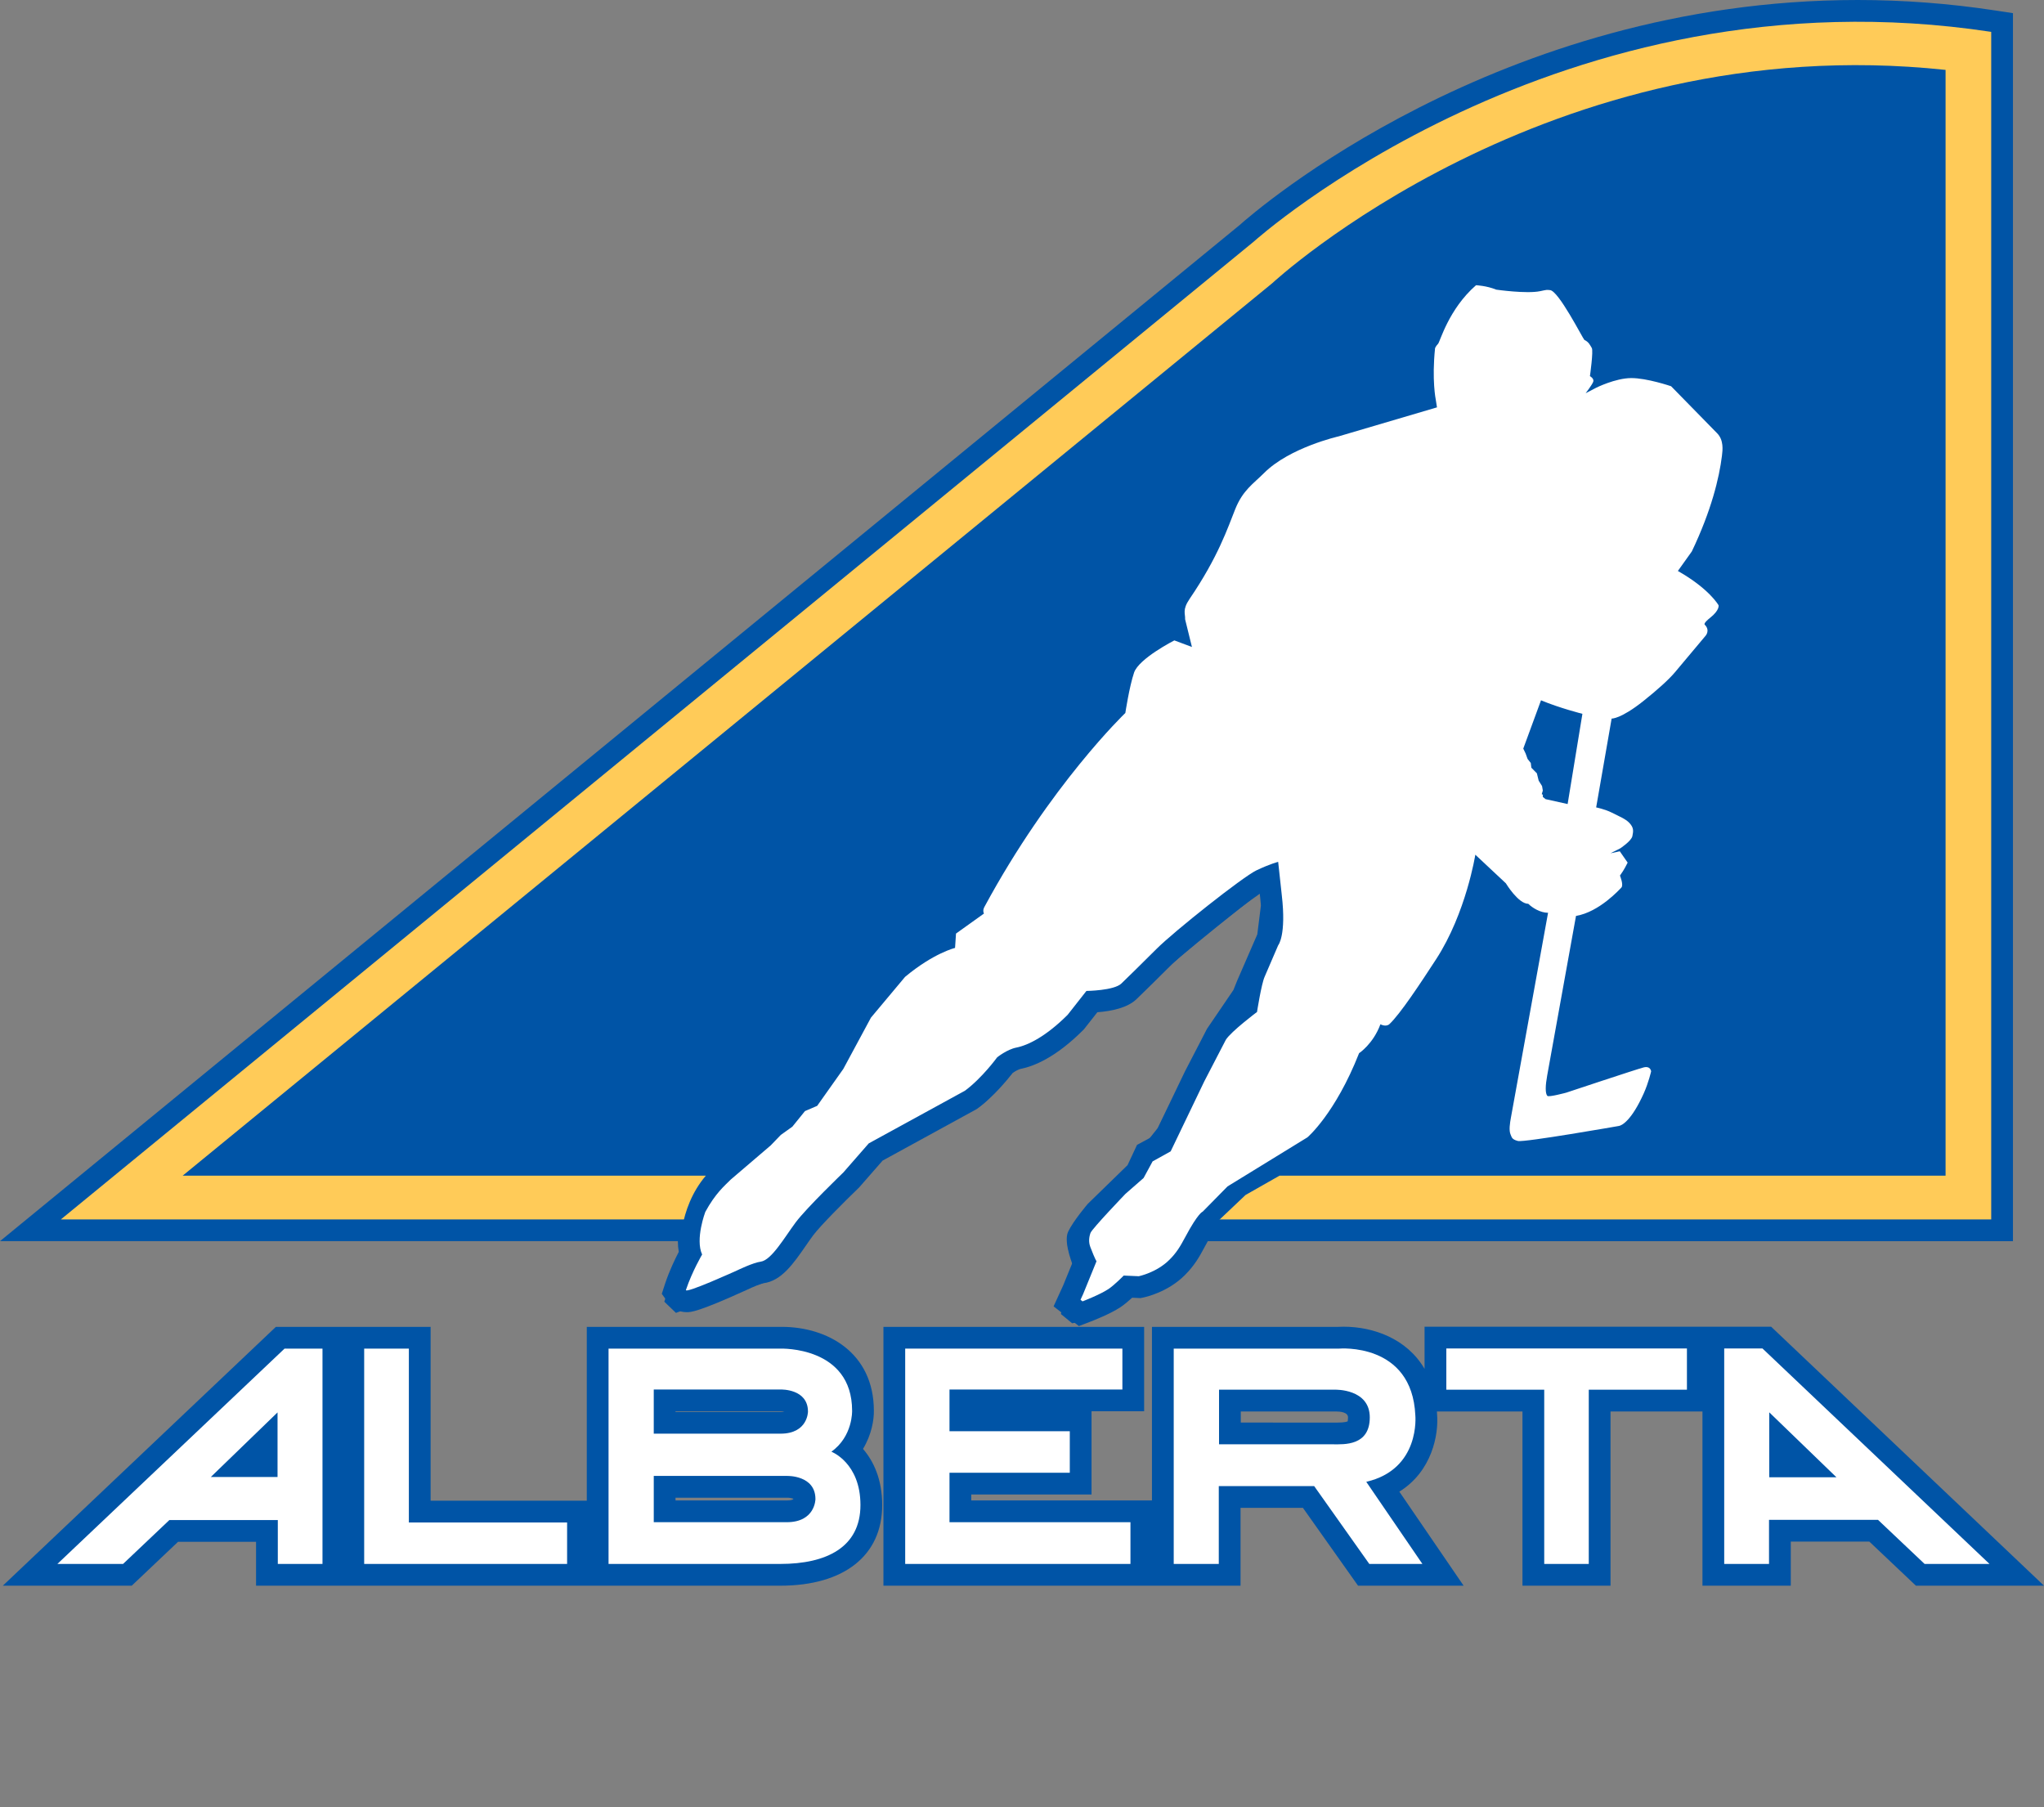
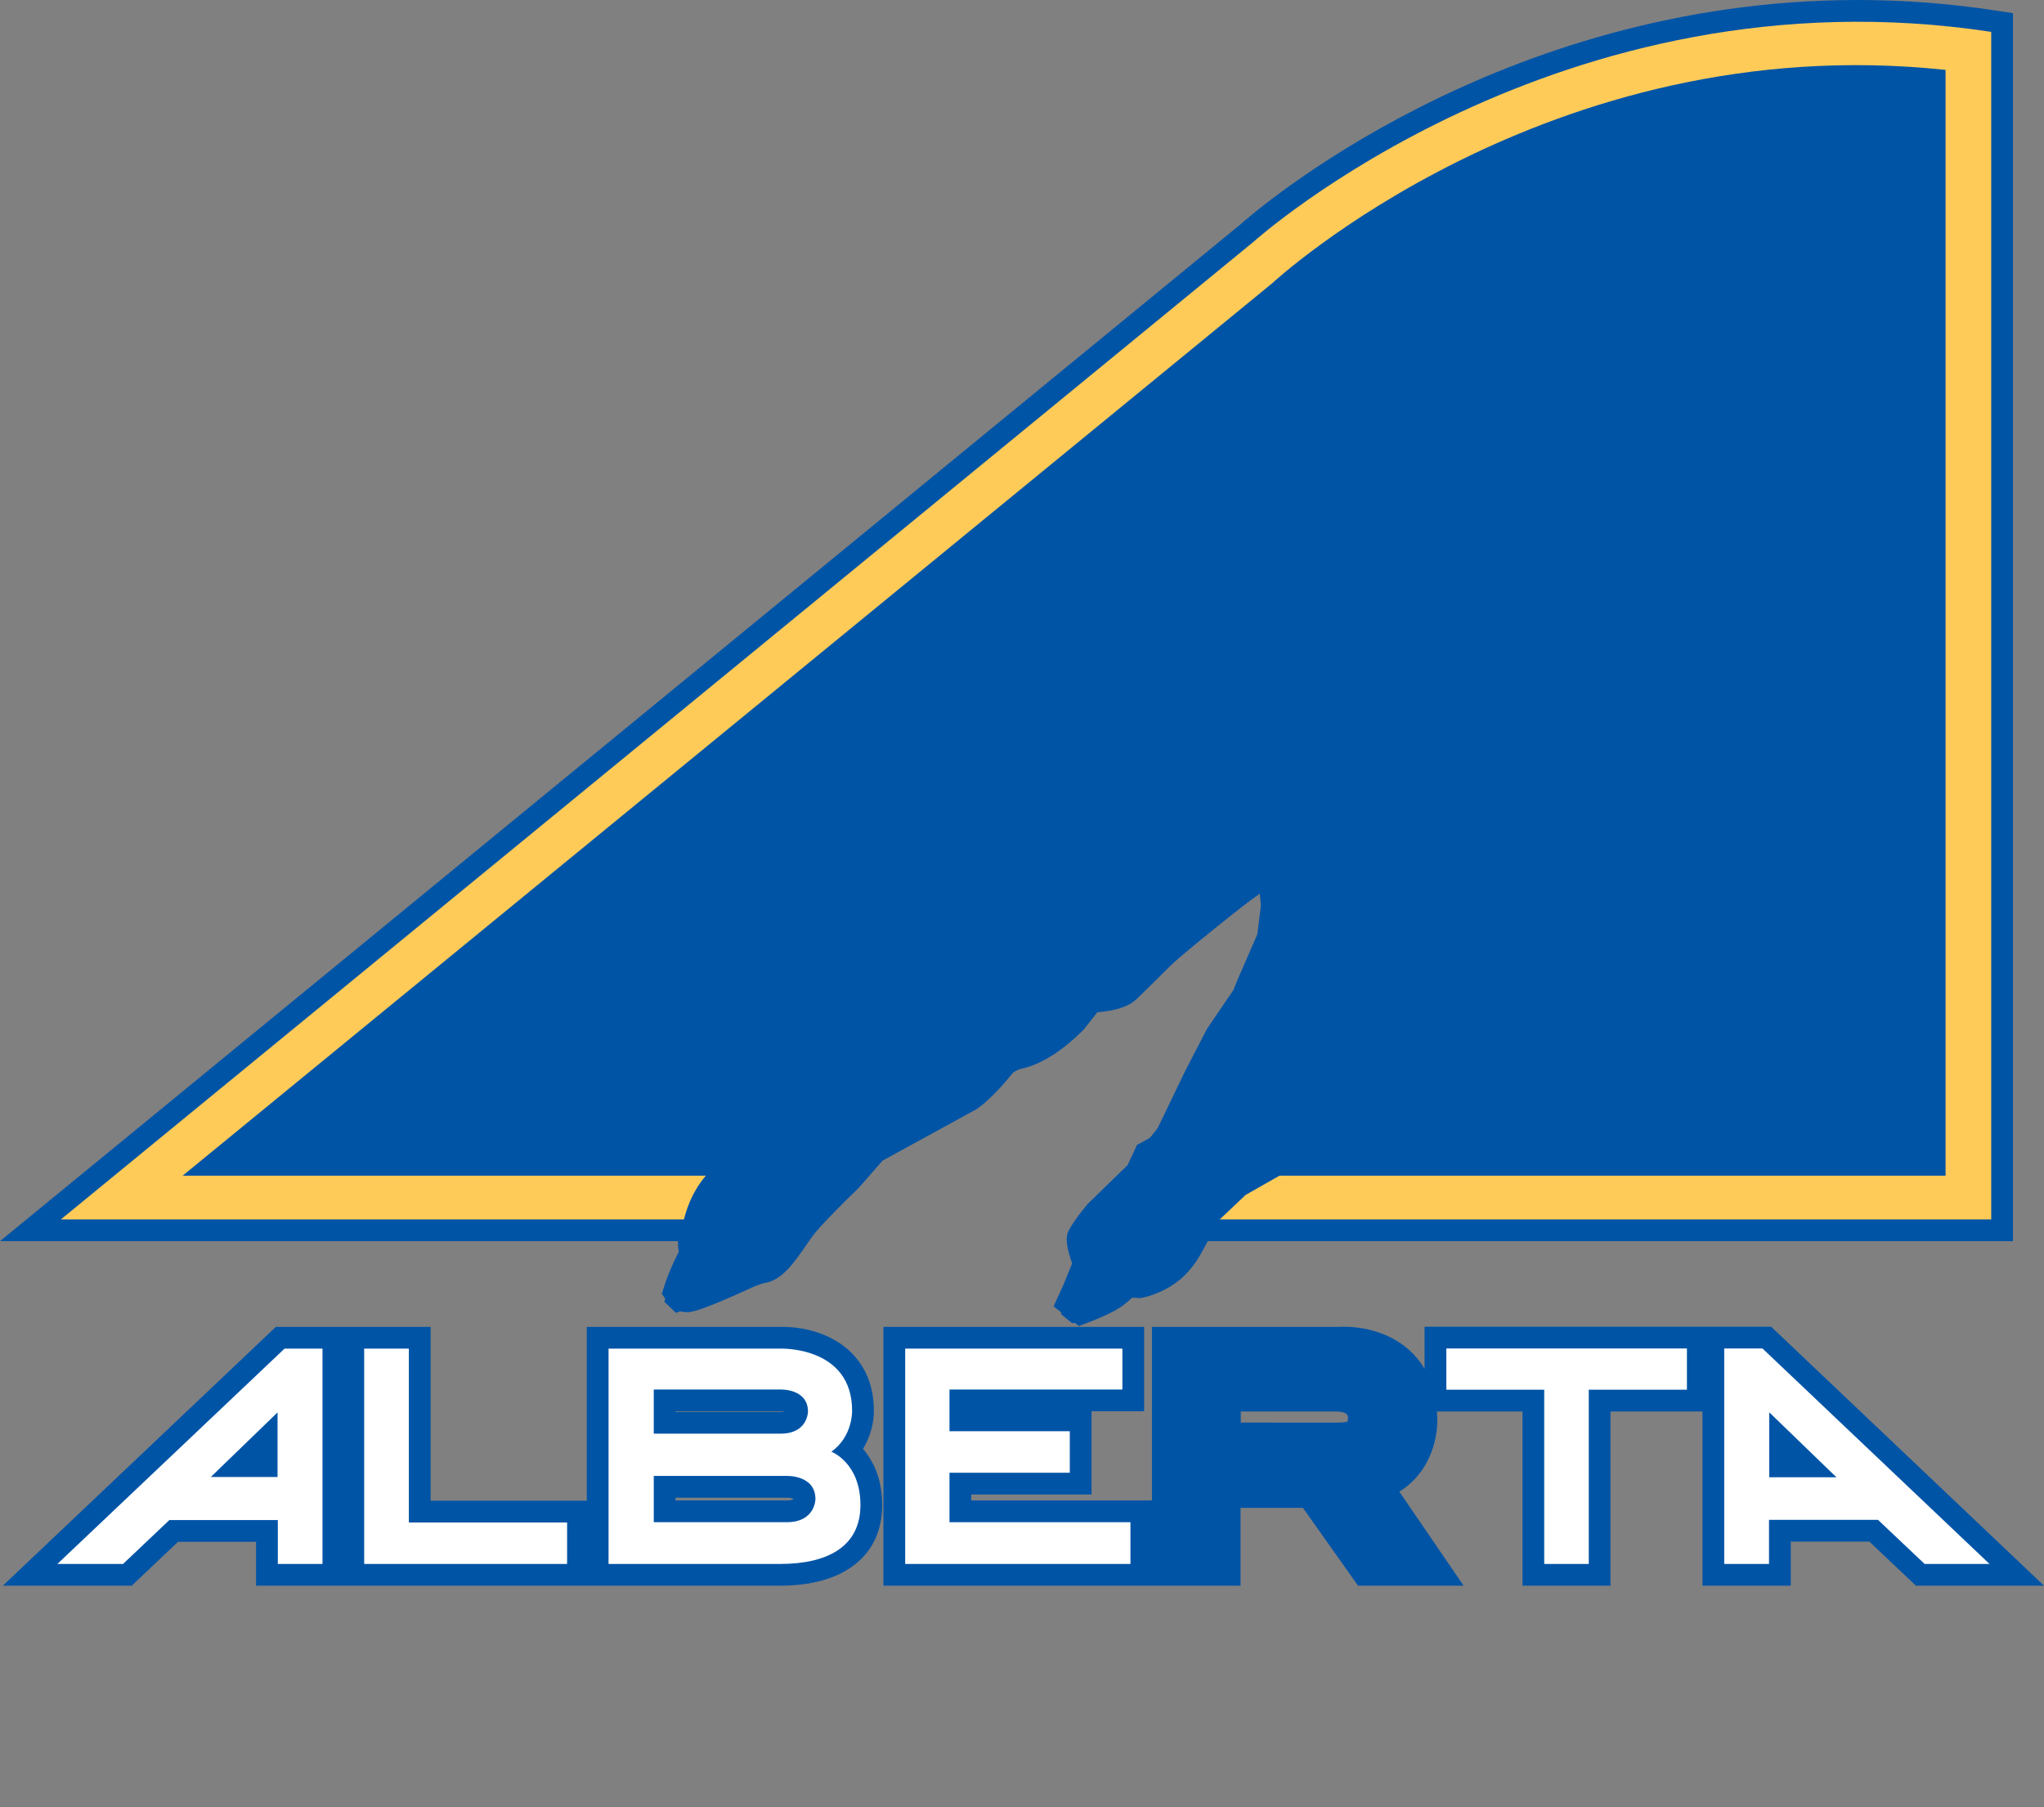
<svg xmlns="http://www.w3.org/2000/svg" version="1.1" id="Layer_1" x="0px" y="0px" width="338.233px" height="299.022px" viewBox="331.746 39.288 338.233 299.022" enable-background="new 331.746 39.288 338.233 299.022" xml:space="preserve">
  <rect x="331.746" y="39.288" width="338.233" height="299.022" fill="#808080" stroke="none" />
  <path fill="#0054A6" d="M583.679,301.668v-28.832h-14.16c0.009,0.132,0.017,0.264,0.023,0.397c0.301,3.395-0.811,9.495-6.239,12.874  l10.637,15.561h-17.47l-9.122-12.881h-10.322v12.881h-59.092v-42.83h43.14v13.969h-8.704v13.772h-19.907v0.983h29.905v-28.724  h30.834c0.178-0.012,0.476-0.024,0.87-0.024c4.891,0,10.456,1.943,13.404,6.97v-6.97h57.352l45.151,42.851h-21.195l-7.71-7.298  h-12.998v7.298h-14.614v-28.829h-15.213v28.832H583.679z M553.033,274.678c1.219,0,1.616-0.15,1.73-0.216  c-0.012-0.021,0.049-0.22,0.049-0.645c0-0.854-1.274-0.981-2.034-0.981h-15.711v1.838L553.033,274.678z M374.117,301.668v-7.26  h-12.912l-7.66,7.26h-21.332l45.182-42.827h25.608v28.768h25.843v-28.768l32.267-0.002c7.571,0,15.211,4.279,15.237,13.839  c0.034,1.517-0.376,4.011-1.797,6.355c1.733,2.008,3.177,5.035,3.177,9.281c0,8.361-6.307,13.354-16.872,13.354H374.117z   M461.918,287.563c0.822,0,1.06-0.151,1.133-0.274c-0.24-0.1-0.667-0.184-0.982-0.184h-18.542v0.458H461.918z M460.903,272.913  c0.28,0,0.485-0.023,0.63-0.053c-0.165-0.032-0.341-0.054-0.487-0.054h-17.519v0.106H460.903z M506.091,255.447l1.593-3.484  l1.586-3.888c-0.139-0.339-0.291-0.727-0.461-1.172c-0.276-0.724-0.422-1.477-0.437-2.24l14.953-18.723l4.508-9.381l3.639-7.021  l0.143-0.221l4.235-6.221l0.605-1.509l3.344-7.691l0.601-4.801c-0.032-0.409-0.071-0.84-0.125-1.306l-0.067-0.615  c-3.256,2.217-11.919,9.054-14.521,11.655c-2.58,2.579-4.253,4.206-5.455,5.374l-0.409,0.398c-1.478,1.441-4.099,1.997-6.491,2.177  l-2.216,2.819l-0.152,0.151c-4.5,4.498-8.109,5.968-10.345,6.41c-0.306,0.06-0.886,0.381-1.303,0.663  c-0.853,1.104-3.129,3.897-5.747,5.834l-0.197,0.146l-15.576,8.527l-3.892,4.453l-0.113,0.108c-2.274,2.187-6.321,6.242-7.493,7.815  c-0.375,0.502-0.768,1.071-1.171,1.654c-2.085,3.016-4.055,5.863-7.021,6.256c-0.414,0.072-1.768,0.609-2.825,1.124  c-8.066,3.67-9.216,3.67-9.903,3.67c-1.233,0-2.342-0.559-3.042-1.534l-1.078-1.501l0.587-1.809c0.689-2.038,1.59-3.919,2.223-5.135  c-0.099-0.559-0.148-1.149-0.151-1.773H331.746L536.865,76.536c2.471-2.207,42.669-37.248,102.301-37.248  c7.526,0,15.136,0.576,22.617,1.713l3.059,0.465v203.197H531.61c-0.185,0.326-0.38,0.681-0.583,1.063  c-0.837,1.571-1.657,2.998-3.22,4.556c-2.817,2.818-6.492,3.625-6.902,3.708l-0.446,0.09c0,0-1.012-0.051-1.367-0.066  c-0.592,0.544-1.312,1.159-1.967,1.591c-1.658,1.091-4.417,2.171-4.953,2.376l-1.898,0.728L506.091,255.447z" />
  <g id="Layer_1_copy_2_">
    <g>
      <path fill="#FFCB58" d="M539.209,79.27L341.817,241.062H462.35l12.059-14.247l13.861-6.746l10.651-10.297h6.038l6.746-7.812h4.616    l16.333-15.268l11.363-6.392v8.883l-0.71,5.675l-3.55,8.166l-0.71,1.775l-4.456,6.545l-8.341,16.822l-3.771,3.291l-8.469,9.605    h147.233V44.561C589.786,33.702,539.209,79.27,539.209,79.27" />
      <path fill="#0054A6" d="M653.692,50.854C587.797,43.819,542.25,86.17,542.25,86.17L361.968,233.826h86.575    c-4.701,5.521-4.232,12.644-4.232,12.644l-2.637,8.207l1.927,1.85l11.772-4.505c3.672,0.443,7.657-4.298,7.657-4.298l4.827-6.662    c0,0,3.73-4.189,4.907-5.364c1.176-1.177,4.925-4.622,4.925-4.622s14.244-7.754,15.77-8.45c1.525-0.697,5.924-5.924,5.924-5.924    l0.871-0.609c7.884-1.611,12.981-9.585,12.981-9.585c5.096,0,6.446-1.96,9.845-5.358c3.398-3.396,17.162-14.2,17.162-14.2    c0.479,2.049,0.13,6.665,0.13,6.665c-2.7,4.313-3.876,11.152-3.876,11.152c-1.525,0.869-4.923,4.703-4.923,4.703l-8.842,17.729    l-2.832,1.526l-1.569,3.354l-6.577,6.402c0,0-2.384,2.784-3.256,4.612c-0.87,1.828,1.002,6.114,1.002,6.114l-2.203,7.501    l1.868,1.541c0,0,5.764-1.044,8.887-4.17l2.781-0.711c7.492-1.439,11.501-11.118,11.501-11.118l5.526-5.236l5.612-3.189h110.221    V50.854L653.692,50.854z" />
-       <path fill="#FFFFFF" d="M616.689,114.693c0.118-0.942,0.315-2.579-0.792-3.709c-1.106-1.132-7.623-7.786-7.623-7.786    s-4.014-1.372-6.629-1.351c-2.624,0.027-5.755,1.593-5.755,1.593l-1.757,0.914c0,0,1.081-1.396,1.26-1.911    c0.177-0.517-0.55-0.918-0.55-0.918s0.596-4.187,0.307-4.656c-0.288-0.473-0.488-0.991-1.227-1.337    c-0.301-0.3-4.316-8.242-5.715-8.242c-0.505-0.058-0.505-0.058-1.583,0.172c-2.26,0.48-7.285-0.247-7.285-0.247    c-1.604-0.66-3.345-0.732-3.345-0.732c-4.55,3.969-5.955,9.368-6.285,9.696c-0.329,0.331-0.493,0.705-0.493,0.705    c-0.553,5.308,0.11,8.502,0.11,8.502l0.206,1.307l-16.304,4.807c0,0-8.086,1.833-12.308,6.056    c-1.801,1.803-3.515,2.84-4.773,5.979c-1.259,3.141-2.821,7.902-7.551,14.849c-1.252,1.842-0.687,2.447-0.743,3.375l1.129,4.584    l-2.909-1.09c0,0-5.873,2.992-6.664,5.324c-0.791,2.33-1.446,6.684-1.446,6.684s-12.421,11.892-23.332,32.113    c-0.336,0.622-0.064,1.078-0.064,1.078l-4.625,3.309l-0.158,2.376c0,0-3.513,0.831-8.273,4.793l-5.641,6.74l-4.577,8.494    l-4.325,6.108l-2.017,0.864l-2.089,2.581l-1.909,1.363l-1.67,1.733l-6.614,5.653c-1.045,1.045-2.554,2.299-4.213,5.358    c0,0-1.698,4.501-0.524,7.044c0,0-1.626,2.744-2.677,5.852c-0.25,0.742,8.448-3.214,8.448-3.214s2.639-1.288,3.93-1.457    c1.781-0.235,3.988-4.096,5.777-6.492c1.789-2.4,7.885-8.26,7.885-8.26l4.209-4.816l15.922-8.717    c2.848-2.107,5.328-5.525,5.328-5.525s1.626-1.309,3.166-1.61c1.948-0.385,4.923-1.852,8.497-5.424l3.107-3.951    c0,0,4.57-0.044,5.786-1.23c1.218-1.186,2.959-2.868,5.829-5.738c2.87-2.869,14.248-11.912,16.547-12.999    c2.301-1.085,3.566-1.39,3.566-1.39l0.596,5.478c0.785,6.724-0.596,8.331-0.596,8.331l-2.233,5.187    c-0.543,1.188-1.266,5.841-1.266,5.841s-4.312,3.235-5.163,4.61l-3.563,6.873l-5.563,11.582l-2.987,1.657l-1.495,2.753    l-3.001,2.624c0,0-5.526,5.757-5.782,6.465c-0.257,0.705-0.334,1.523-0.03,2.32c0.838,2.192,1.027,2.358,1.027,2.358l-2.21,5.419    l-0.44,0.962l0.336,0.262c0,0,2.847-1.091,4.259-2.02c1.038-0.685,2.553-2.248,2.553-2.248s1.811,0.073,2.497,0.109    c0,0,2.938-0.593,5.074-2.729c1.151-1.146,1.755-2.143,2.583-3.696c2.177-4.092,2.905-4.249,2.905-4.249l4.123-4.188l13.217-8.117    c0,0,4.582-3.864,8.551-13.929c0,0,2.314-1.503,3.531-4.781c0,0,0.917,0.515,1.505-0.042c1.771-1.671,5.077-6.672,7.719-10.735    c4.955-7.628,6.479-17.281,6.479-17.281l5.052,4.731c0,0,2.045,3.394,3.714,3.394c0.655,0.655,1.988,1.486,3.27,1.486    c0,0-6.008,33.118-6.154,33.937c-0.146,0.82-0.366,2.084-0.029,2.8c0.184,0.396,0.169,0.757,1.193,1.021    c1.023,0.266,16.644-2.474,16.644-2.474c0.567-0.05,2.178-0.943,4.183-5.409c0.792-1.767,1.219-3.635,1.219-3.635    s-0.083-0.954-1.26-0.649c-1.178,0.306-12.792,4.172-12.792,4.172s-2.87,0.778-3.11,0.537c-0.39-0.391-0.339-1.736-0.035-3.392    c0.303-1.657,4.765-26.392,4.765-26.392c3.88-0.64,7.297-4.482,7.504-4.686c0.414-0.415-0.229-1.985-0.229-1.985    c0.775-1.079,1.032-1.718,1.271-2.146l-1.302-1.875l-1.539,0.332l1.629-0.825c0,0,1.841-1.214,1.996-2.022    c0.154-0.806,0.297-1.383-0.581-2.261c-0.592-0.59-1.57-0.988-2.819-1.617c-1.179-0.593-2.595-0.865-2.595-0.865l2.561-14.702    c0,0,1.476,0.109,5.276-2.921c2.246-1.786,4.184-3.527,5.192-4.729l5.104-6.085c0,0,0.762-0.873-0.168-1.802    c-0.22-0.221,0.597-0.908,0.871-1.119c1.659-1.309,1.414-2.099,1.414-2.099s-1.502-2.706-6.729-5.667l2.311-3.237    C614.923,123.792,616.239,118.371,616.689,114.693 M591.151,172.33l-3.654-0.812l-0.455-0.377l0.018-0.358l-0.191-0.085    l0.177-0.599l-0.127-0.747l-0.559-0.891l-0.298-1.217l-0.914-0.923l-0.095-0.785l-0.528-0.67l-0.326-0.902l-0.388-0.808    l2.936-7.992c3.07,1.286,6.849,2.236,6.849,2.236L591.151,172.33z" />
      <path fill="#FFFFFF" d="M378.83,262.44l-37.586,35.627h10.866l7.66-7.26h17.947v7.26h7.393V262.44H378.83z M377.672,283.683    h-11.044l11.044-10.688V283.683z" />
      <polygon fill="#FFFFFF" points="392.009,262.44 399.403,262.44 399.403,291.208 425.588,291.208 425.588,298.067 392.009,298.067       " />
      <path fill="#FFFFFF" d="M469.32,279.495c3.563-2.536,3.43-6.769,3.43-6.769c0-10.688-11.803-10.286-11.803-10.286h-28.501v35.627    h28.413c7.662,0,13.271-2.76,13.271-9.753C474.13,281.32,469.32,279.495,469.32,279.495 M439.928,269.207h21.064    c0,0,4.453-0.133,4.453,3.652c0,0,0,3.653-4.542,3.653h-20.976V269.207z M461.918,291.162h-21.99v-7.657h22.084    c0,0,4.669-0.14,4.669,3.828C466.682,287.332,466.682,291.162,461.918,291.162" />
      <polygon fill="#FFFFFF" points="481.534,262.438 517.474,262.438 517.474,269.207 488.864,269.207 488.864,276.108     508.771,276.108 508.771,282.979 488.864,282.979 488.864,291.162 518.809,291.162 518.809,298.067 481.534,298.067   " />
-       <path fill="#FFFFFF" d="M557.83,284.479c8.998-2.082,8.12-10.992,8.12-10.992c-0.543-12.123-12.618-11.049-12.618-11.049h-27.363    v35.629h7.457v-12.88h15.784l9.122,12.88h8.787L557.83,284.479z M552.376,278.274h-18.909v-9.038h19.241    c0,0,5.704-0.166,5.704,4.581C558.413,278.566,554.125,278.274,552.376,278.274" />
      <polygon fill="#FFFFFF" points="571.077,262.414 610.893,262.414 610.893,269.236 594.649,269.236 594.649,298.067     587.279,298.067 587.279,269.236 571.077,269.236   " />
      <path fill="#FFFFFF" d="M623.392,262.414h-6.33v35.651h7.414v-7.298h18.031l7.711,7.298h10.739L623.392,262.414z M624.515,283.729    v-10.747l11.12,10.747H624.515z" />
    </g>
  </g>
</svg>